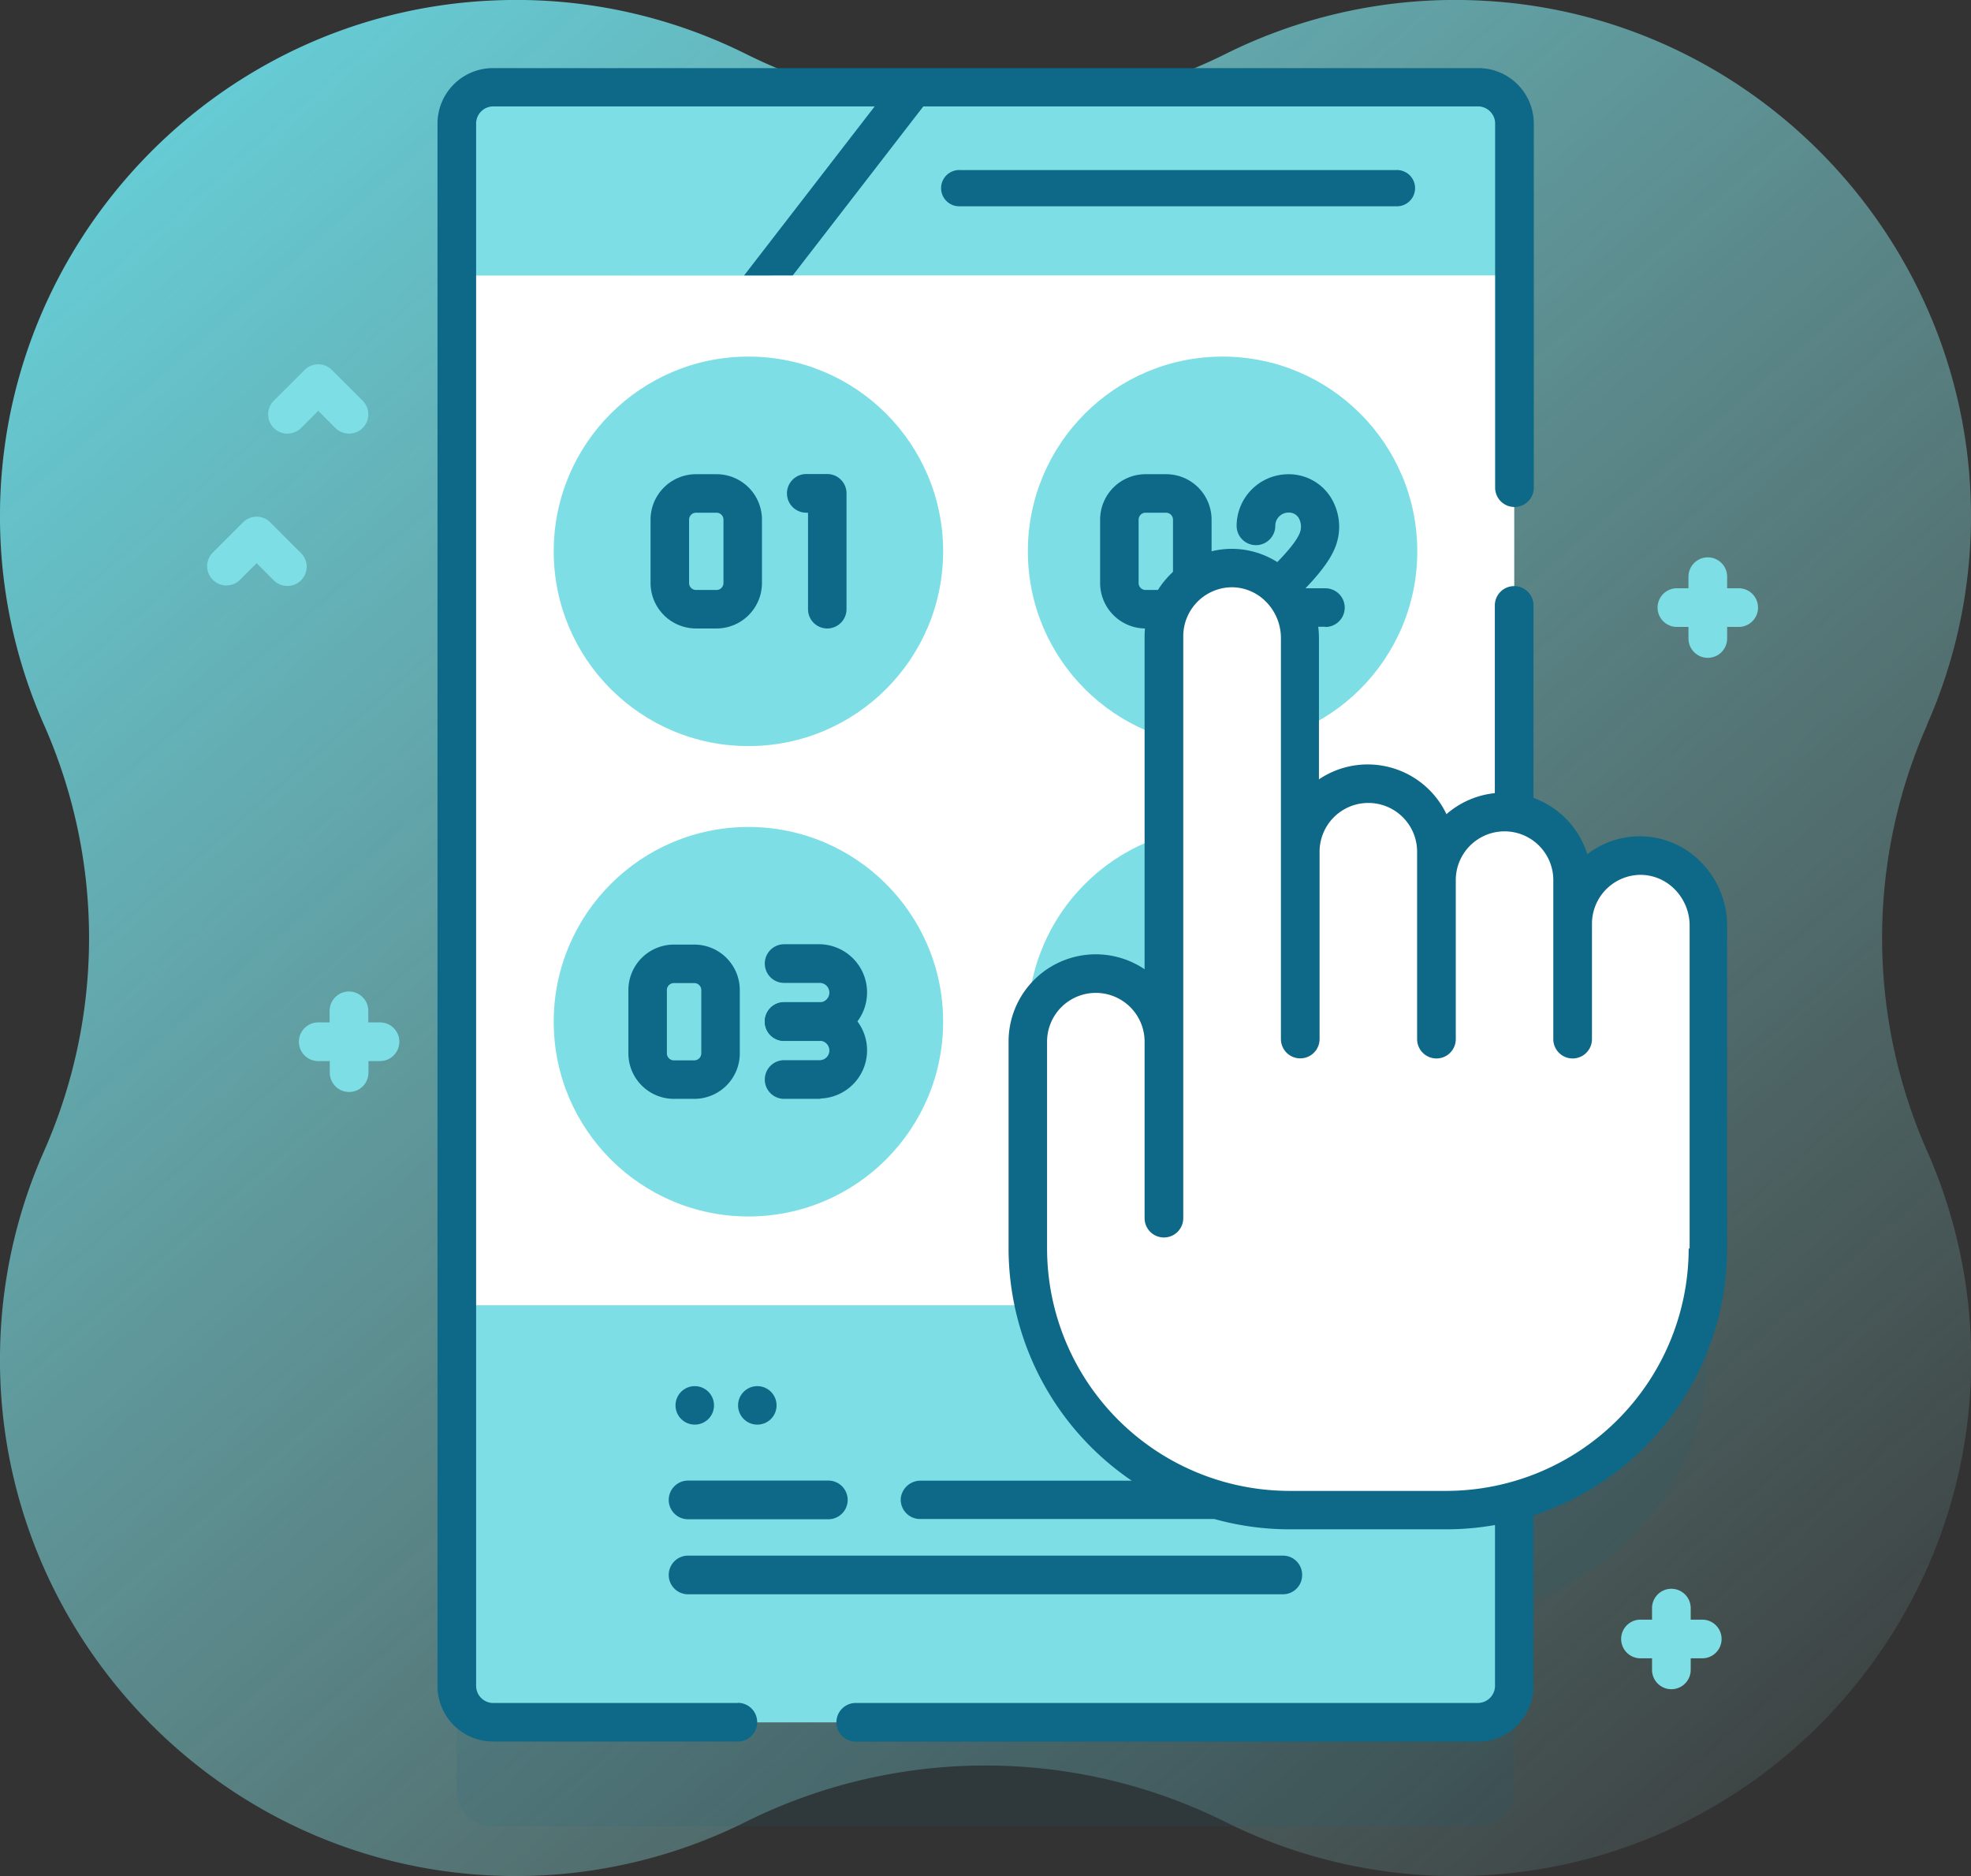
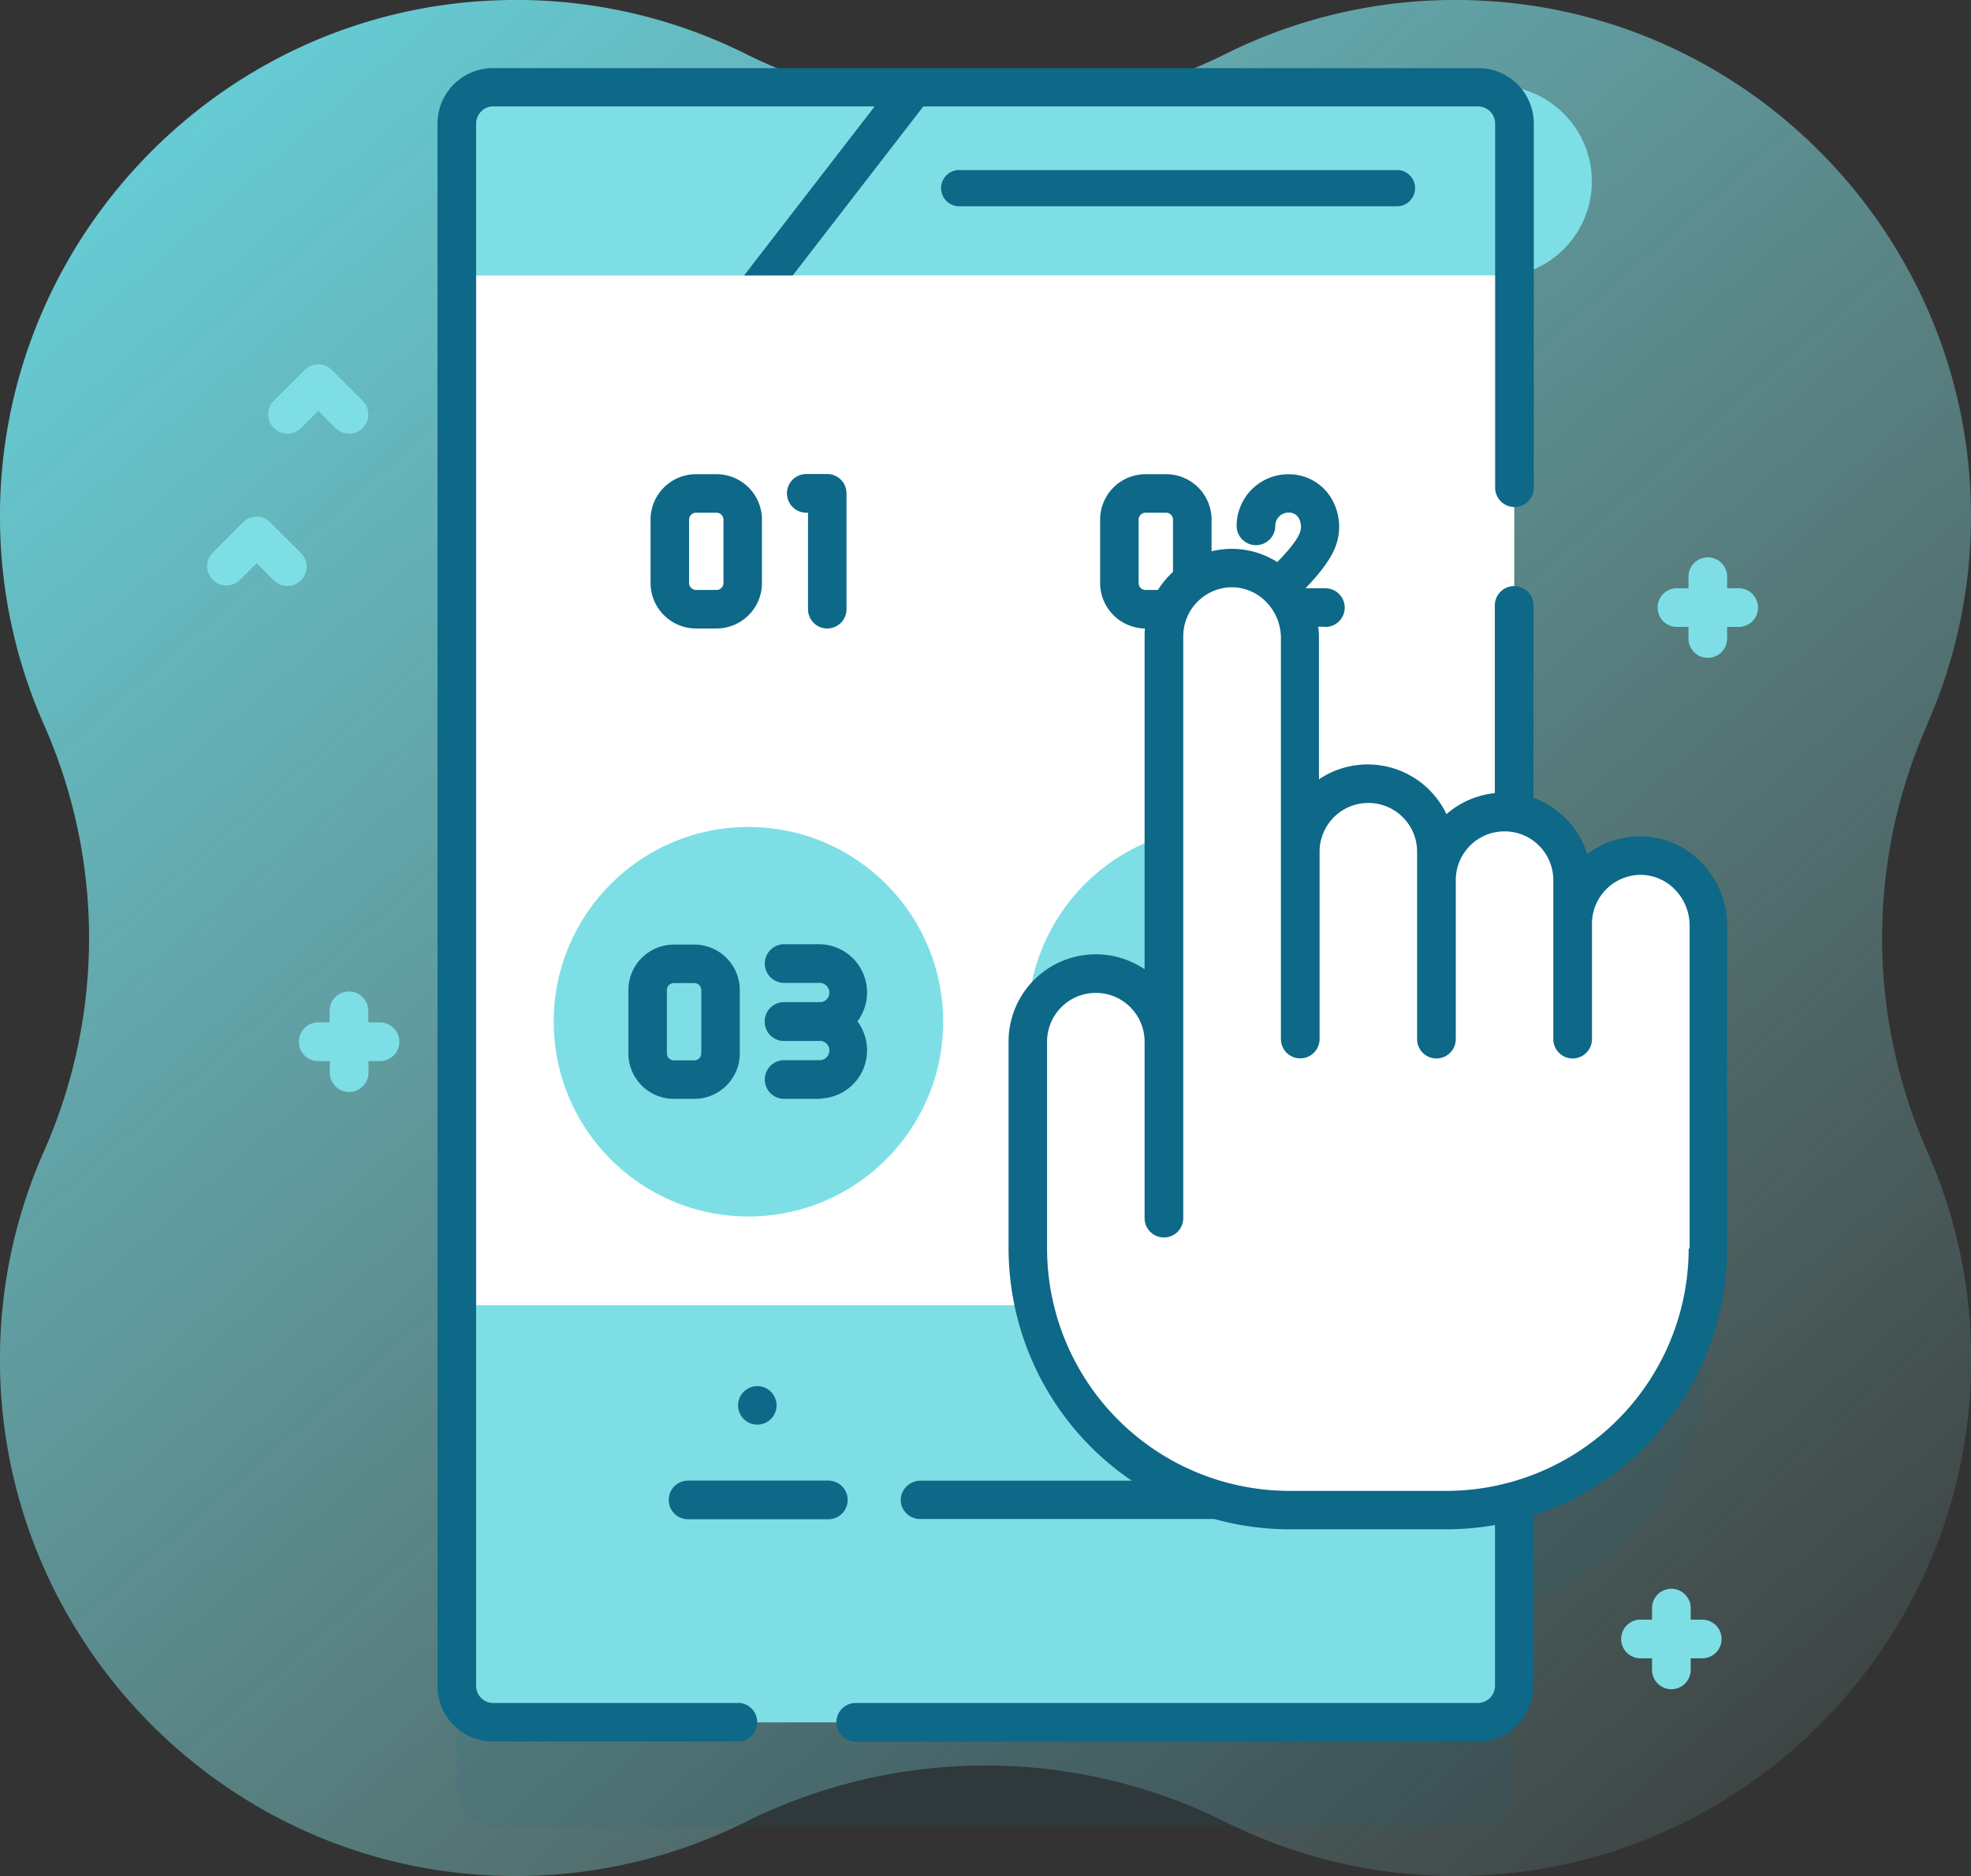
<svg xmlns="http://www.w3.org/2000/svg" viewBox="0 0 458.76 436.56">
  <rect x="0" y="0" width="458.76" height="436.56" fill="#333333" stroke="none" />
  <defs>
    <style>.cls-1{fill:url(#Degradado_sin_nombre_125);}.cls-2{fill:#7ddfe5;}.cls-3,.cls-5{fill:#0e6887;}.cls-3{isolation:isolate;opacity:0.1;}.cls-4{fill:#fff;}</style>
    <linearGradient id="Degradado_sin_nombre_125" x1="1012.72" y1="10268.06" x2="579.9" y2="9770.73" gradientTransform="translate(-561.6 -9794.99)" gradientUnits="userSpaceOnUse">
      <stop offset="0" stop-color="#9eddd9" stop-opacity="0" />
      <stop offset="1" stop-color="#66d9e4" />
    </linearGradient>
  </defs>
  <g id="Capa_2" data-name="Capa 2">
    <g id="Capa_1-2" data-name="Capa 1">
      <path class="cls-1" d="M448.52,168.64a119.63,119.63,0,0,0,10.23-47.42C459.36,56.74,408.38,2.86,344,.11a119.75,119.75,0,0,0-58.68,12.41,125.3,125.3,0,0,1-111.78,0A119.79,119.79,0,0,0,114.8.11C50.37,2.86-.61,56.73,0,121.22a119.46,119.46,0,0,0,10.23,47.42,122.59,122.59,0,0,1,0,99.28A119.28,119.28,0,0,0,0,315.34C-.61,379.82,50.37,433.7,114.8,436.45A119.76,119.76,0,0,0,173.49,424a125.3,125.3,0,0,1,111.78,0A119.75,119.75,0,0,0,344,436.45c64.43-2.75,115.41-56.63,114.8-121.11a119.63,119.63,0,0,0-10.23-47.42,122.59,122.59,0,0,1,0-99.28Z" />
      <path class="cls-2" d="M404.7,136.89H402V134.2a4.48,4.48,0,0,0-9,0v2.69h-2.69a4.48,4.48,0,0,0,0,9h2.69v2.69a4.48,4.48,0,0,0,9,0v-2.69h2.69a4.48,4.48,0,1,0,0-9Z" />
      <path class="cls-2" d="M88.41,237.92H85.72v-2.69a4.48,4.48,0,0,0-9,0v2.69H74.07a4.48,4.48,0,1,0,0,9h2.69v2.69a4.48,4.48,0,0,0,9,0v-2.69h2.69a4.48,4.48,0,1,0,0-9Z" />
      <path class="cls-2" d="M396.21,376.9h-2.69v-2.68a4.48,4.48,0,1,0-9,0v2.68h-2.69a4.48,4.48,0,0,0,0,9h2.69v2.69a4.48,4.48,0,1,0,9,0v-2.69h2.69a4.48,4.48,0,0,0,0-9Z" />
      <path class="cls-2" d="M81.24,100.9a4.47,4.47,0,0,1-3.17-1.31l-4-4-4,4a4.48,4.48,0,1,1-6.34-6.34l7.17-7.16a4.48,4.48,0,0,1,6.34,0l7.17,7.16a4.48,4.48,0,0,1-3.17,7.65Z" />
      <path class="cls-2" d="M66.9,136.36a4.45,4.45,0,0,1-3.17-1.31l-4-4-4,4a4.48,4.48,0,0,1-6.33-6.33l7.17-7.17a4.47,4.47,0,0,1,6.33,0l7.17,7.17a4.48,4.48,0,0,1-3.17,7.64Z" />
      <path class="cls-3" d="M381.4,223.29a15.83,15.83,0,0,0-15.53,15.83V229a15.82,15.82,0,0,0-13.42-15.62V53A8.44,8.44,0,0,0,344,44.52H114.73A8.43,8.43,0,0,0,106.31,53v363.6a8.42,8.42,0,0,0,8.42,8.42H344a8.43,8.43,0,0,0,8.43-8.42v-43a60.91,60.91,0,0,0,45.08-58.81V239.53c0-8.87-7.26-16.4-16.13-16.24Z" />
      <path class="cls-4" d="M352.45,28.75v363.6a8.44,8.44,0,0,1-8.43,8.43H114.73a8.43,8.43,0,0,1-8.42-8.43V28.75a8.42,8.42,0,0,1,8.42-8.42H344A8.43,8.43,0,0,1,352.45,28.75Z" />
      <path class="cls-2" d="M352.45,303.74v88.62a8.43,8.43,0,0,1-8.43,8.42H114.73a8.42,8.42,0,0,1-8.42-8.42V303.74Z" />
-       <path class="cls-5" d="M303.08,366.49A4.47,4.47,0,0,1,298.6,371H160.15a4.48,4.48,0,1,1,0-9H298.6A4.47,4.47,0,0,1,303.08,366.49Z" />
      <path class="cls-5" d="M192.8,344.54H160.15a4.48,4.48,0,0,0,0,9H192.8a4.48,4.48,0,1,0,0-9Z" />
      <path class="cls-5" d="M286.62,349a4.49,4.49,0,0,1-4.48,4.48h-68a4.49,4.49,0,0,1-4.47-4.92,4.62,4.62,0,0,1,4.65-4h67.81A4.48,4.48,0,0,1,286.62,349Z" />
      <circle class="cls-5" cx="176.27" cy="327.04" r="4.48" />
-       <circle class="cls-5" cx="161.71" cy="327.04" r="4.48" />
-       <path class="cls-2" d="M352.45,64.09V28.76A8.44,8.44,0,0,0,344,20.33H114.74a8.44,8.44,0,0,0-8.43,8.43V64.09Z" />
+       <path class="cls-2" d="M352.45,64.09A8.44,8.44,0,0,0,344,20.33H114.74a8.44,8.44,0,0,0-8.43,8.43V64.09Z" />
      <path class="cls-2" d="M179.67,64.09l33-43.76H114.74a8.42,8.42,0,0,0-8.43,8.43V64.08Z" />
      <path class="cls-5" d="M324.94,48H223.47a4.22,4.22,0,1,1,0-8.43H324.94a4.22,4.22,0,1,1,0,8.43Z" />
-       <circle class="cls-2" cx="284.56" cy="128.3" r="45.32" />
      <path class="cls-5" d="M271.41,146.25h-4.78a10.59,10.59,0,0,1-10.57-10.58V120.93a10.58,10.58,0,0,1,10.57-10.58h4.78A10.58,10.58,0,0,1,282,120.93v14.74A10.59,10.59,0,0,1,271.41,146.25Zm-4.78-26.94a1.62,1.62,0,0,0-1.61,1.62v14.74a1.62,1.62,0,0,0,1.61,1.62h4.78a1.62,1.62,0,0,0,1.61-1.62V120.93a1.62,1.62,0,0,0-1.61-1.62Z" />
      <path class="cls-5" d="M308.57,145.85H292.35a4.47,4.47,0,0,1-2.8-8c4.51-3.63,11.5-10.26,12.9-13.65a4,4,0,0,0-.22-3.74,2.62,2.62,0,0,0-2.32-1.18,3.08,3.08,0,0,0-3.08,3.08,4.48,4.48,0,1,1-9,0,12.05,12.05,0,0,1,12-12,11.54,11.54,0,0,1,9.77,5.16,12.93,12.93,0,0,1,1.05,12.15c-1.21,2.93-3.94,6.27-6.8,9.23h4.64a4.48,4.48,0,1,1,0,9Z" />
      <circle class="cls-2" cx="174.2" cy="237.76" r="45.32" />
      <path class="cls-5" d="M161.61,255.71h-4.77a10.6,10.6,0,0,1-10.58-10.58V230.39a10.6,10.6,0,0,1,10.58-10.58h4.77a10.59,10.59,0,0,1,10.58,10.58v14.74A10.59,10.59,0,0,1,161.61,255.71Zm-4.77-26.94a1.63,1.63,0,0,0-1.62,1.62v14.74a1.63,1.63,0,0,0,1.62,1.62h4.77a1.63,1.63,0,0,0,1.62-1.62V230.39a1.63,1.63,0,0,0-1.62-1.62Z" />
      <path class="cls-5" d="M190.93,242.24h-8.42a4.48,4.48,0,1,1,0-9h8.42a2.26,2.26,0,0,0,0-4.51h-8.42a4.48,4.48,0,1,1,0-9h8.42a11.22,11.22,0,0,1,0,22.43Z" />
      <path class="cls-5" d="M190.93,255.71h-8.42a4.48,4.48,0,1,1,0-9h8.42a2.26,2.26,0,0,0,0-4.51h-8.42a4.48,4.48,0,1,1,0-9h8.42a11.22,11.22,0,0,1,0,22.43Z" />
      <circle class="cls-2" cx="284.56" cy="237.76" r="45.32" />
-       <circle class="cls-2" cx="174.2" cy="128.3" r="45.32" />
      <path class="cls-5" d="M166.73,146.25H162a10.6,10.6,0,0,1-10.58-10.58V120.93A10.59,10.59,0,0,1,162,110.35h4.78a10.58,10.58,0,0,1,10.57,10.58v14.74A10.59,10.59,0,0,1,166.73,146.25ZM162,119.31a1.62,1.62,0,0,0-1.61,1.62v14.74a1.62,1.62,0,0,0,1.61,1.62h4.78a1.62,1.62,0,0,0,1.61-1.62V120.93a1.62,1.62,0,0,0-1.61-1.62Z" />
      <path class="cls-5" d="M192.55,146.25a4.48,4.48,0,0,1-4.48-4.48V119.31h-.4a4.48,4.48,0,1,1,0-9h4.88a4.49,4.49,0,0,1,4.48,4.48v26.94A4.49,4.49,0,0,1,192.55,146.25Z" />
      <path class="cls-4" d="M381.4,199.1a15.82,15.82,0,0,0-15.53,15.82V204.77a15.83,15.83,0,1,0-31.66,0V198.2a15.83,15.83,0,1,0-31.66,0V148.44c0-8.87-7.26-16.41-16.13-16.24A15.83,15.83,0,0,0,270.89,148V242.4a15.83,15.83,0,1,0-31.66,0v48.12a60.91,60.91,0,0,0,60.9,60.9h36.5a60.91,60.91,0,0,0,60.9-60.9V215.34c0-8.87-7.26-16.41-16.13-16.24Z" />
      <path class="cls-5" d="M171.77,396.3h-57a4,4,0,0,1-3.95-3.95V28.76a4,4,0,0,1,3.95-4H344a4,4,0,0,1,4,4v84.72a4.48,4.48,0,0,0,9,0V28.76A12.92,12.92,0,0,0,344,15.85H114.74a12.92,12.92,0,0,0-12.91,12.91V392.35a12.92,12.92,0,0,0,12.91,12.91h57a4.48,4.48,0,0,0,0-9Z" />
      <path class="cls-5" d="M395.72,200.43a19.78,19.78,0,0,0-14.41-5.81,20.09,20.09,0,0,0-11.86,4.15,20.41,20.41,0,0,0-12.52-13.09V140.89a4.48,4.48,0,0,0-9,0v43.68a20.28,20.28,0,0,0-11.26,4.89,20.3,20.3,0,0,0-29.68-8.1V148.44a21,21,0,0,0-6.28-14.91,19.86,19.86,0,0,0-14.41-5.81A20.4,20.4,0,0,0,266.41,148v77.55a20.3,20.3,0,0,0-31.66,16.83v48.12a65.45,65.45,0,0,0,65.38,65.38h36.5a65.25,65.25,0,0,0,11.34-1v37.46a4,4,0,0,1-4,3.95H199.18a4.48,4.48,0,0,0,0,9H344a12.92,12.92,0,0,0,12.91-12.91V352.66A65.5,65.5,0,0,0,402,290.52V215.34a21,21,0,0,0-6.29-14.91Zm-2.67,90.09a56.48,56.48,0,0,1-56.42,56.42h-36.5a56.48,56.48,0,0,1-56.42-56.42V242.4a11.35,11.35,0,0,1,22.7,0v41.07a4.48,4.48,0,0,0,9,0V148a11.4,11.4,0,0,1,11.13-11.34,11.17,11.17,0,0,1,8,3.24,12,12,0,0,1,3.6,8.52v93.37a4.48,4.48,0,1,0,9,0V198.2a11.35,11.35,0,0,1,22.7,0v43.61a4.48,4.48,0,0,0,9,0v-37a11.35,11.35,0,1,1,22.7,0v37a4.48,4.48,0,0,0,9,0V214.93a11.39,11.39,0,0,1,11.13-11.35,11.22,11.22,0,0,1,8,3.24,12,12,0,0,1,3.6,8.52v75.18Z" />
      <path class="cls-5" d="M184.52,64.09l31.68-41-7.09-5.48L173.2,64.09Z" />
    </g>
  </g>
</svg>